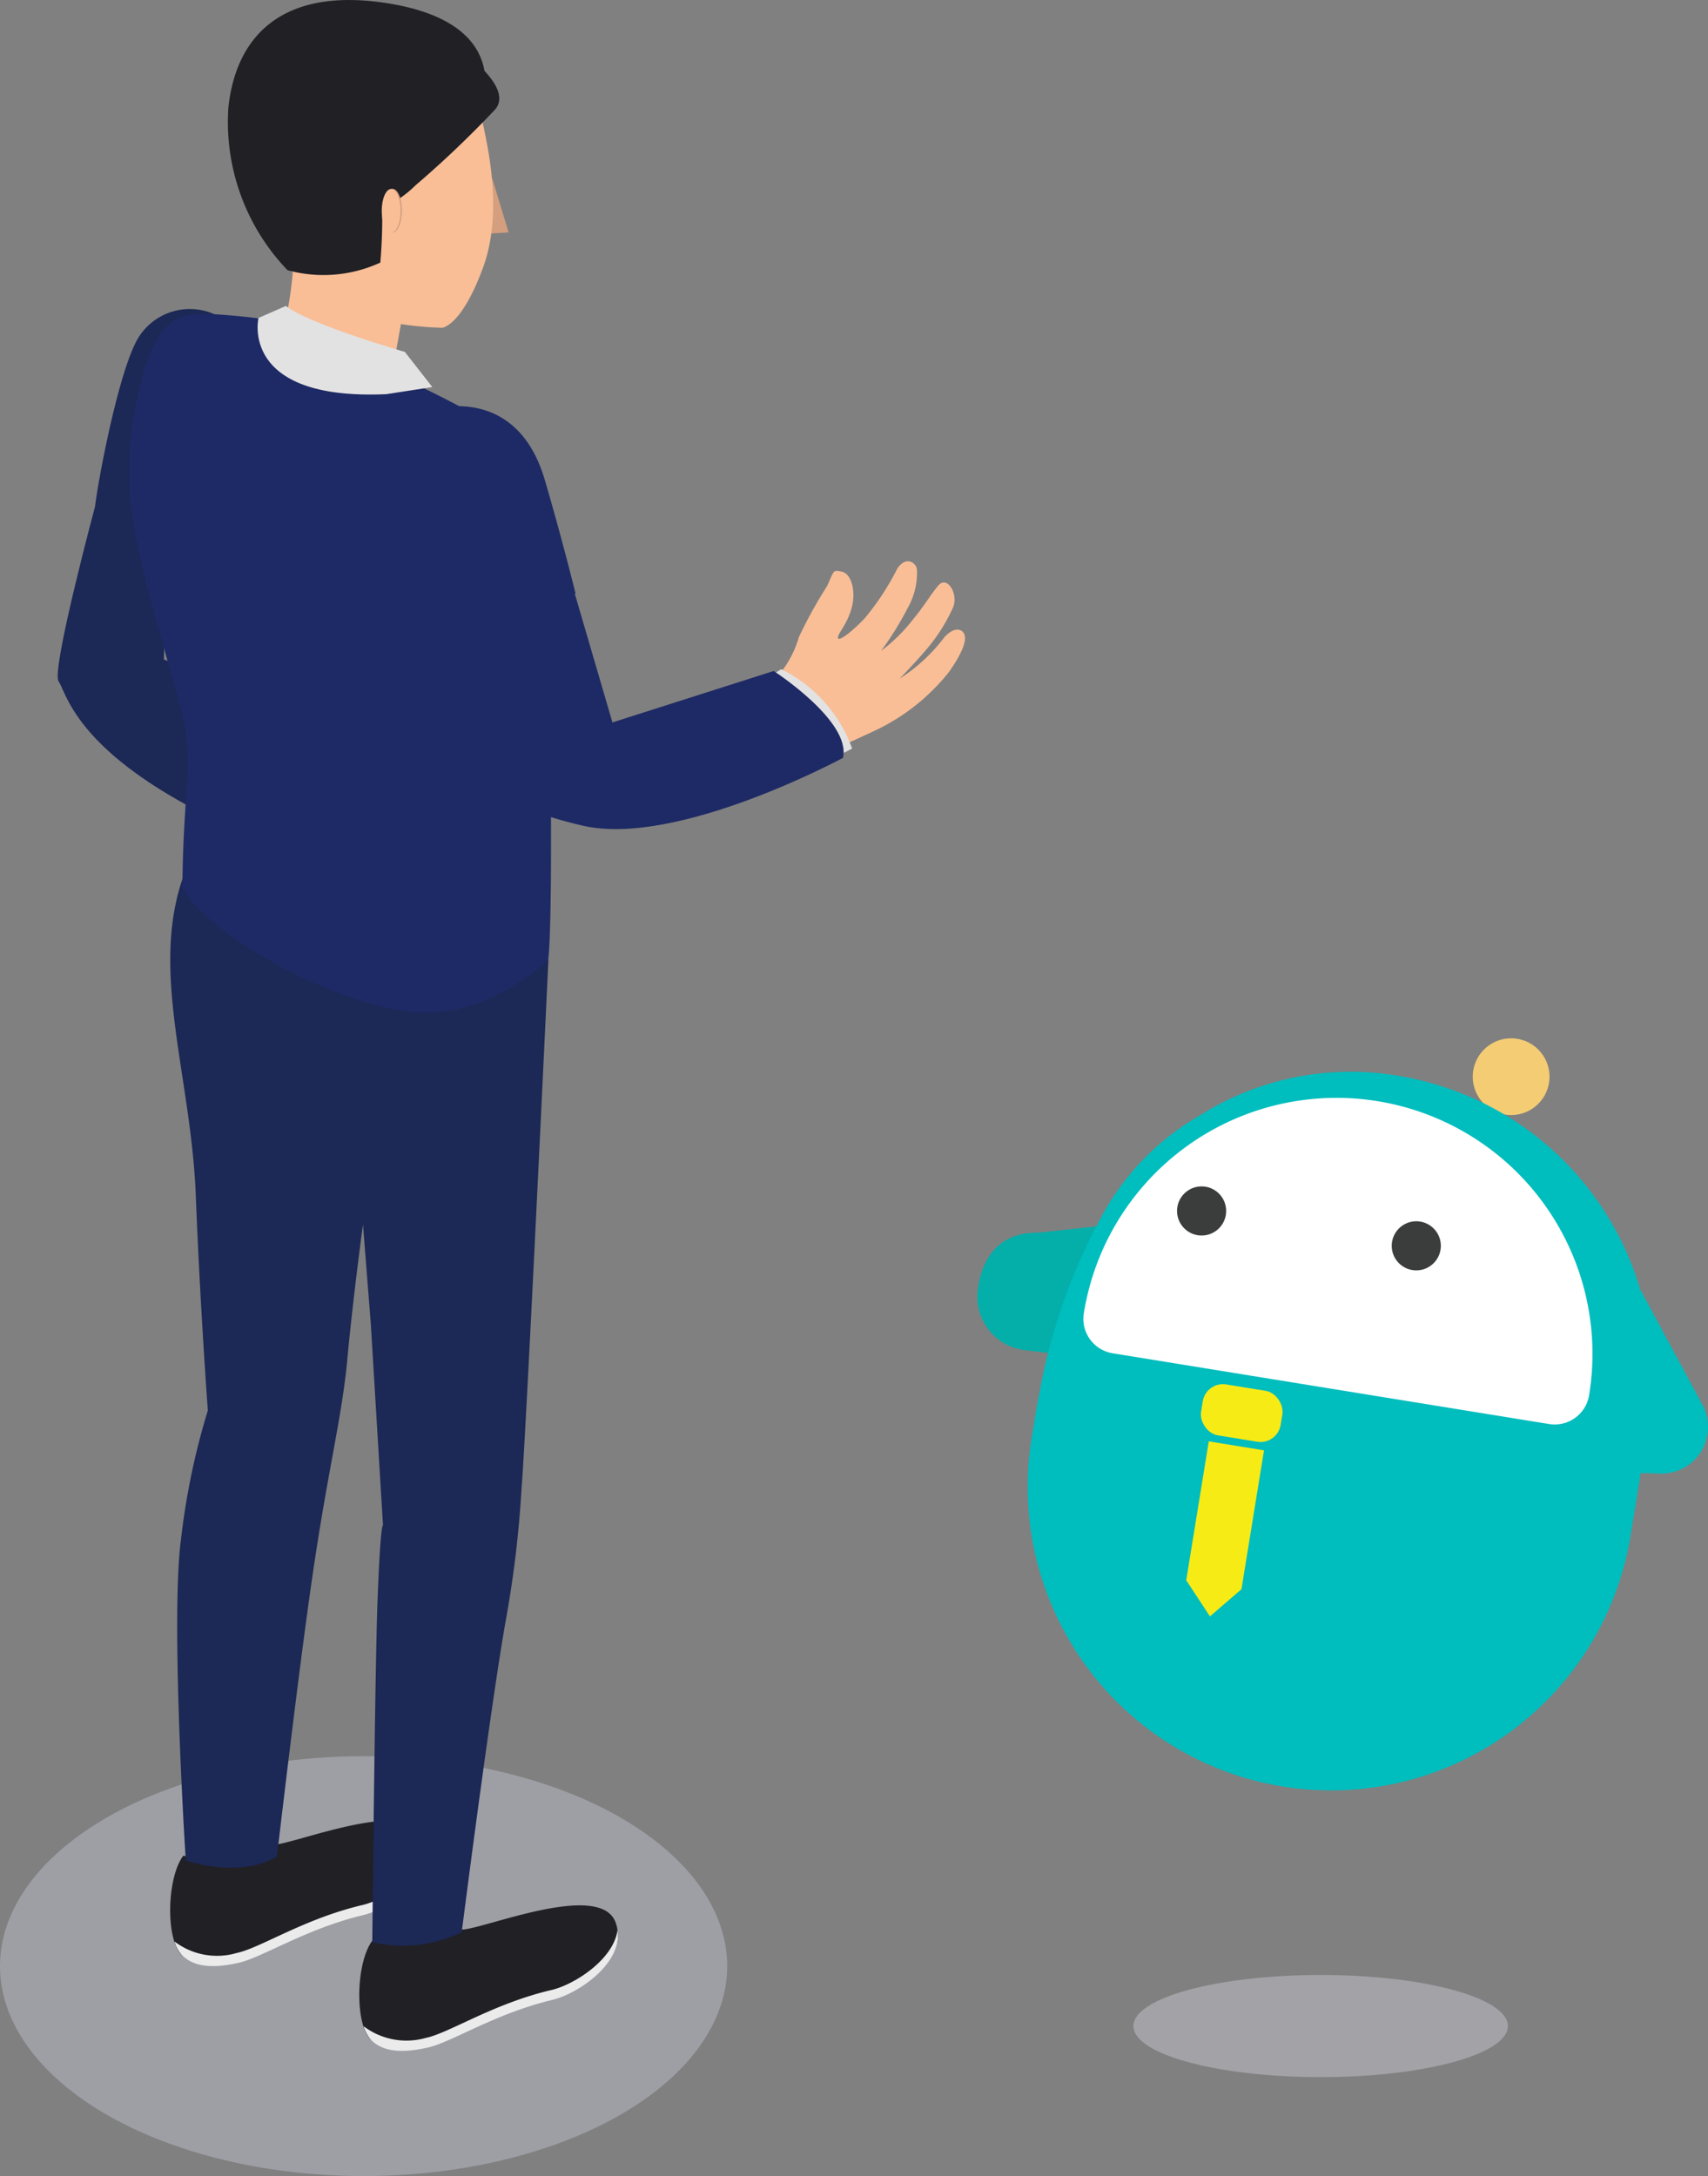
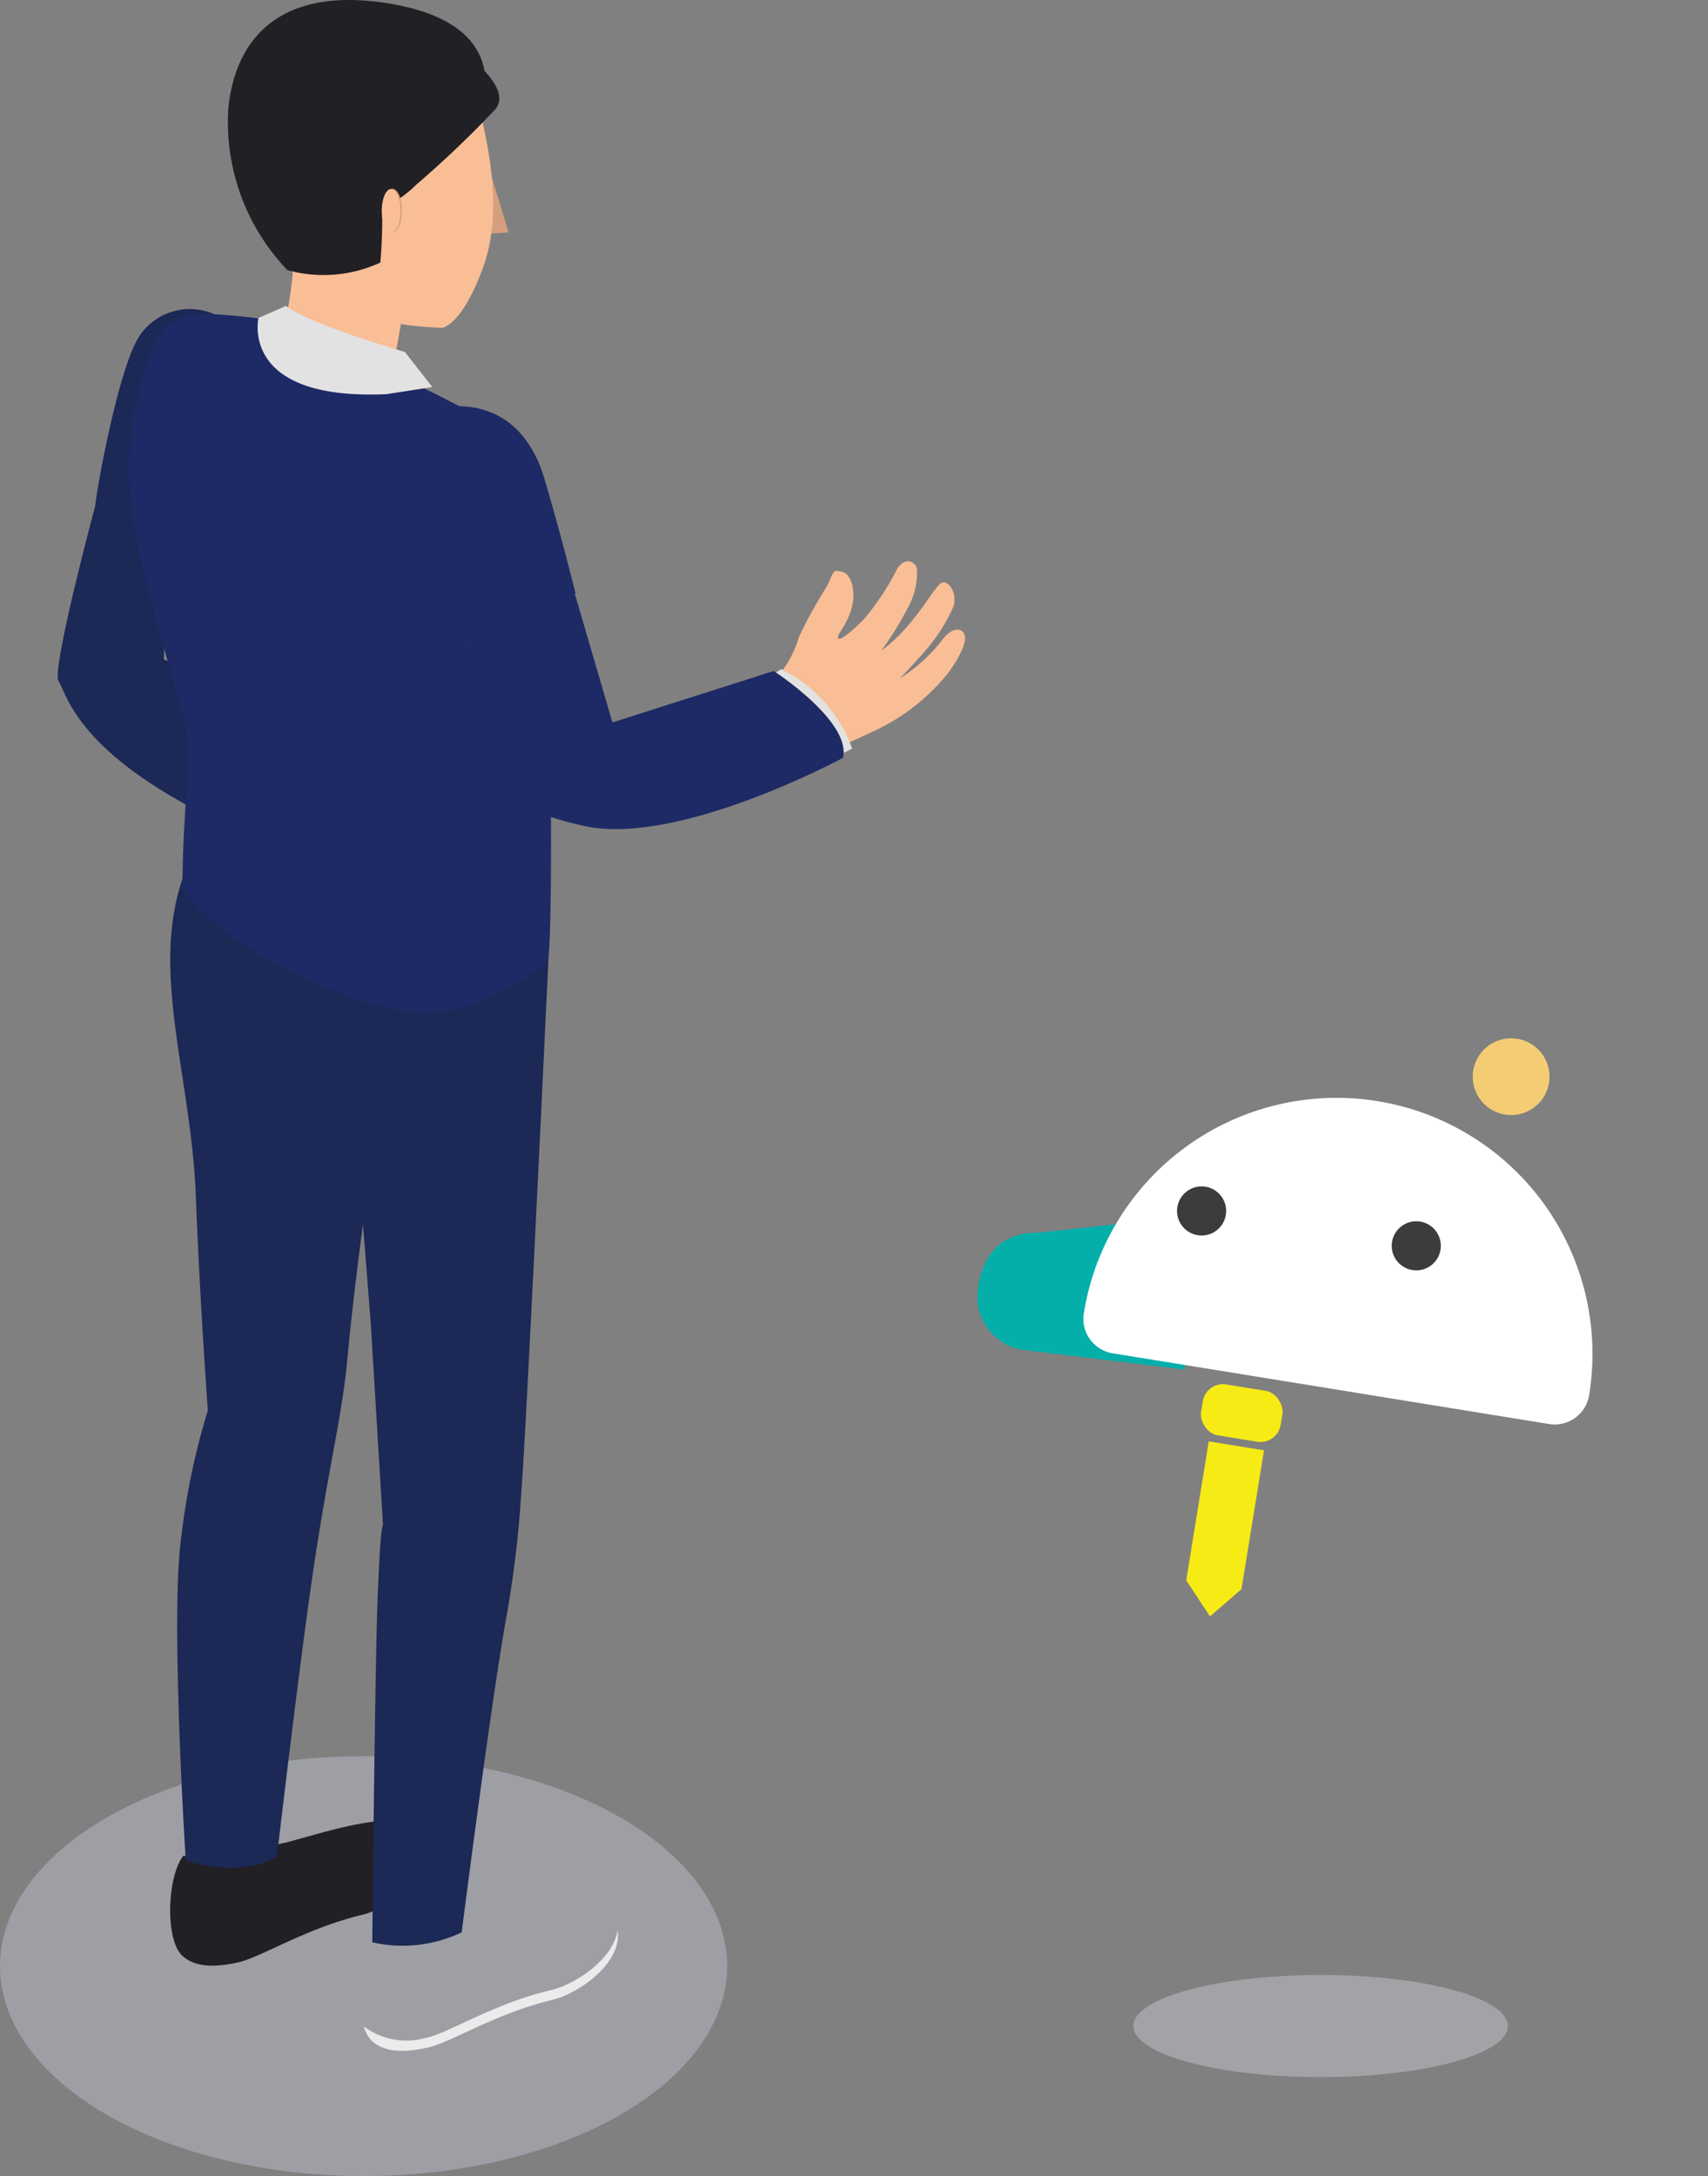
<svg xmlns="http://www.w3.org/2000/svg" width="112.299" height="143.073" viewBox="0 0 112.299 143.073">
  <rect x="0" y="0" width="112.299" height="143.073" fill="#808080" stroke="none" />
  <g id="グループ_339" data-name="グループ 339" transform="translate(-616.742 -2298.025)">
    <g id="グループ_335" data-name="グループ 335" transform="translate(-815.729 1442.209)">
      <path id="パス_9893" data-name="パス 9893" d="M1441.224,858.942l1.086,3.582-1.235.075A34.082,34.082,0,0,1,1441.224,858.942Z" transform="translate(23.602 8.574)" fill="#d49f7e" />
      <ellipse id="楕円形_25" data-name="楕円形 25" cx="23.907" cy="13.803" rx="23.907" ry="13.803" transform="translate(1432.47 971.284)" fill="#cacddc" opacity="0.4" style="isolation: isolate" />
      <path id="パス_9894" data-name="パス 9894" d="M1436.148,863.867c-.251,2.224-2.908,11.81-2.339,15.089s9.631,8.774,9.631,8.774l1.254-5.615-5.016-4.919,1.359-9.306Z" transform="translate(3.455 22.084)" fill="#f9be96" />
      <path id="パス_9895" data-name="パス 9895" d="M1435.951,864.7s-2.9,10.811-2.41,11.525,1.025,4.11,8.485,8.175l1.385.584-2.186-9.875-.76-.314.131-5.136-1.3-4.155Z" transform="translate(2.78 24.378)" fill="#1c2855" />
      <path id="パス_9896" data-name="パス 9896" d="M1442.025,861.609a3.973,3.973,0,0,0-5.046,1.527c-1.329,2.2-2.71,9.777-2.838,11.065,0,0,1.868,2.591,4.668,2.16Z" transform="translate(4.586 14.89)" fill="#1c2855" />
-       <path id="パス_9897" data-name="パス 9897" d="M1439.644,891.594a7.8,7.8,0,0,0,5.858-.719c1.411,0,9.081-3.234,10.125-.483.906,2.422-2.414,4.656-4.215,5.08-3.878.936-6.734,2.875-8.291,3.159-1.161.243-2.654.4-3.582-.505C1438.465,897.071,1438.559,893.028,1439.644,891.594Z" transform="translate(17.313 91.808)" fill="#202025" />
      <path id="パス_9898" data-name="パス 9898" d="M1442.944,896.807c1.561-.326,4.417-2.253,8.3-3.159,1.482-.359,4.043-1.991,4.309-3.93.337,2.224-2.658,4.215-4.309,4.593-3.878.936-6.734,2.875-8.3,3.159-1.156.243-2.654.4-3.582-.505a2.381,2.381,0,0,1-.5-.925A4.657,4.657,0,0,0,1442.944,896.807Z" transform="translate(17.52 92.999)" fill="#ebebeb" />
      <path id="パス_9899" data-name="パス 9899" d="M1436.326,890.1a7.746,7.746,0,0,0,5.858-.708c1.411,0,9.081-3.245,10.126-.483.905,2.411-2.415,4.645-4.215,5.08-3.867.936-6.734,2.864-8.295,3.159-1.156.243-2.654.4-3.582-.505C1435.143,895.578,1435.24,891.531,1436.326,890.1Z" transform="translate(8.2 87.72)" fill="#202025" />
-       <path id="パス_9900" data-name="パス 9900" d="M1439.624,895.307c1.557-.326,4.425-2.253,8.291-3.159,1.486-.359,4.046-1.98,4.308-3.919.337,2.223-2.654,4.215-4.308,4.593-3.867.936-6.734,2.867-8.291,3.159-1.161.243-2.654.4-3.582-.505a2.333,2.333,0,0,1-.506-.924A4.607,4.607,0,0,0,1439.624,895.307Z" transform="translate(8.41 88.915)" fill="#ebebeb" />
      <path id="パス_9901" data-name="パス 9901" d="M1436.171,914.663a47,47,0,0,1,1.759-8.43s-.527-7.247-.789-14.116c-.3-7.8-3-14.658-.865-20.872l24.047,5.342s-1.456,31.08-1.771,34.842a71.3,71.3,0,0,1-1.055,8.725c-1.052,6.034-2.875,20.386-2.875,20.386a8.98,8.98,0,0,1-5.88.655s.18-18.143.348-22.5c.2-5.267.359-4.9.359-4.9l-.8-13.221-.517-6.577s-.662,4.829-1.055,9.137c-.378,3.762-1.284,7.164-2.294,14.161-.887,6.068-2.31,18.271-2.31,18.271-2.549,1.475-5.993.251-5.993.251S1435.456,919.929,1436.171,914.663Z" transform="translate(8.205 42.324)" fill="#1c2855" />
      <path id="パス_9902" data-name="パス 9902" d="M1437.335,876.476c1.83.094,3.159.569,3.421,0a25.514,25.514,0,0,0,.423-2.856c-.21-.535-.4-1.1-.4-1.1-2.3-1.415-3.025-3.9-3.328-6.8-.516-4.952,2.16-9.283,7.112-9.8,4.646-.483,8.07,2.793,8.987,7.281.483,2.212,1.464,6.4.146,10.043-.749,2.044-1.7,3.657-2.654,3.972a21.173,21.173,0,0,1-2.751-.243h0s-.243,1.37-.412,2.257-.1,1.347,1.655,2.422-2.654,3.309-5.54,3.088-6.124-1.961-7.019-3.814C1435.995,878.868,1436.093,876.424,1437.335,876.476Z" transform="translate(10.541 0.15)" fill="#f9be96" />
      <path id="パス_9903" data-name="パス 9903" d="M1444.314,861.783c-.505,1.265.79,2.815,4.215,3.9s3.75-.318,3.75-.318a69.965,69.965,0,0,1,6.689,3.448c2.107,1.441,2.973,5.626,3.257,12.641.314,8.157.348,20.262.075,22.347,0,0-3.855,3.848-8.8,3.448s-13.243-4.773-15.254-8.157c.053-7.153.895-8.313-.266-12.431-2.654-9.482-4.046-13.3-2.759-19.566,1.052-5.173,2.549-5.817,4.593-5.765A43.159,43.159,0,0,1,1444.314,861.783Z" transform="translate(6.216 15.117)" fill="#1e2a65" />
      <path id="パス_9904" data-name="パス 9904" d="M1455.608,884.1c-4.054,1.055-5-1.527-5.54-3.646-1.288-5.121-1.98-9.744-2.942-12.641-1.137-3.436-2.317-3.983-3.99-4.649-1.95-.79-3.635.865-2.984,5.271a87.156,87.156,0,0,0,3.709,14.887c.505,1.6,1.632,4.436,3.328,5.806,2.107,1.684,5.271,1.613,10.01.431,2.025-.505,4.215-1.718,8.1-3.508,1.052-.487,1.834-.8,3.814-1.729a13.65,13.65,0,0,0,5.079-3.96c1.052-1.509,1.168-2.212.958-2.549s-.737-.337-1.287.3a11.292,11.292,0,0,1-2.917,2.695s1.284-1.325,1.969-2.178a11.281,11.281,0,0,0,1.538-2.508c.367-.876-.389-2.108-.958-1.445s-.853,1.265-1.9,2.519a10.736,10.736,0,0,1-1.875,1.789,20.63,20.63,0,0,0,1.729-2.781,4.71,4.71,0,0,0,.632-2.519c0-.453-.685-1-1.287-.124a17.093,17.093,0,0,1-2.179,3.316c-.929.958-1.707,1.52-1.729,1.243s.557-.79.884-1.905,0-2.3-.622-2.433-.494-.1-.988.958a30.217,30.217,0,0,0-1.845,3.339,6.887,6.887,0,0,1-1.665,2.878C1461.657,881.959,1459.456,883.126,1455.608,884.1Z" transform="translate(20.682 19.624)" fill="#f9be96" />
      <path id="パス_9905" data-name="パス 9905" d="M1441.906,863.026c2.71-.389,5.547.666,6.749,4.765s2.022,7.471,2.022,7.471a7.369,7.369,0,0,1-4.529,3.013c-3.234.779-4.406-.767-4.406-.767s-.895-4.3-1.453-7.221S1438.556,863.52,1441.906,863.026Z" transform="translate(19.633 19.571)" fill="#1e2a65" />
      <path id="パス_9906" data-name="パス 9906" d="M1453.363,860.475c-.307-1.759-1.774-3.788-6.663-4.488-6.681-.958-9.68,2.242-10.174,6.9a14.061,14.061,0,0,0,3.889,10.694,8.936,8.936,0,0,0,6.1-.5,34.459,34.459,0,0,0,.123-3.575,7.589,7.589,0,0,0,2.212-1.523,67.229,67.229,0,0,0,5.229-4.986C1454.692,862.249,1454.112,861.276,1453.363,860.475Z" transform="translate(10.961 0)" fill="#202025" />
      <ellipse id="楕円形_26" data-name="楕円形 26" cx="0.62" cy="1.437" rx="0.62" ry="1.437" transform="translate(1457.66 868.232)" fill="#d49f7e" />
      <ellipse id="楕円形_27" data-name="楕円形 27" cx="0.62" cy="1.437" rx="0.62" ry="1.437" transform="translate(1457.569 868.24)" fill="#f9be96" />
      <path id="パス_9907" data-name="パス 9907" d="M1450.822,873.587l1.576-.8a9.334,9.334,0,0,0-4.664-5.218l-2.1,1.31Z" transform="translate(36.1 32.248)" fill="#e3e2e2" />
      <path id="パス_9908" data-name="パス 9908" d="M1461,871.275s5.12,3.309,4.555,5.712c0,0-10.866,5.877-17.077,4.466s-6.435-3.4-6.435-3.4l-1.43-8.8,7.329-2.995,2.456,8.4Z" transform="translate(22.34 28.657)" fill="#1e2a65" />
      <path id="パス_9909" data-name="パス 9909" d="M1446.677,864.214s-6.274-1.8-7.824-3.024l-1.8.79s-1.3,5.443,8.4,5.012l3.028-.468Z" transform="translate(12.414 14.741)" fill="#e3e2e2" />
    </g>
    <g id="グループ_336" data-name="グループ 336" transform="translate(293.663 1923.728)">
      <g id="レイヤー_1" data-name="レイヤー 1" transform="translate(397.599 504.148)">
        <ellipse id="楕円形_34" data-name="楕円形 34" cx="12.312" cy="3.359" rx="12.312" ry="3.359" transform="translate(0 0)" fill="#d4d5e2" opacity="0.4" style="isolation: isolate" />
      </g>
      <g id="レイヤー_2" data-name="レイヤー 2" transform="translate(387.337 442.563)">
        <path id="パス_9928" data-name="パス 9928" d="M400.284,459.337l.7,9.98-10.537-1.282a3.538,3.538,0,0,1-3.085-3.939h0c.236-1.94,1.265-3.836,4.024-3.784Z" transform="translate(-387.337 -447.533)" fill="#04afaa" />
        <circle id="楕円形_35" data-name="楕円形 35" cx="2.525" cy="2.525" r="2.525" transform="translate(32.572)" fill="#f3cc74" />
-         <path id="パス_9929" data-name="パス 9929" d="M392.813,466.787a38.651,38.651,0,0,1,4.167-11.745,16.934,16.934,0,0,1,6.392-6.492,18.533,18.533,0,0,1,13-2.6,19.945,19.945,0,0,1,15.949,14.094c.026.044.056.084.082.129l4,7.413a3.067,3.067,0,0,1-2.789,4.521l-1.21-.035a.069.069,0,0,0-.07.058l-.659,4.057a19.947,19.947,0,0,1-22.888,16.492h0a19.949,19.949,0,0,1-16.492-22.888l.347-2.133v0C392.7,467.382,392.758,467.1,392.813,466.787Z" transform="translate(-388.726 -443.487)" fill="#00bdbe" />
        <path id="長方形_145" data-name="長方形 145" d="M2.291,0H31.368A2.291,2.291,0,0,1,33.66,2.291v.031a16.83,16.83,0,0,1-16.83,16.83h0A16.83,16.83,0,0,1,0,2.323V2.291A2.291,2.291,0,0,1,2.291,0Z" transform="matrix(-0.987, -0.16, 0.16, -0.987, 39.857, 25.729)" fill="#fff" />
        <g id="グループ_208" data-name="グループ 208" transform="translate(13.131 9.738)">
          <circle id="楕円形_36" data-name="楕円形 36" cx="1.615" cy="1.615" r="1.615" transform="translate(14.115 2.292)" fill="#3b3d3d" />
          <circle id="楕円形_37" data-name="楕円形 37" cx="1.615" cy="1.615" r="1.615" fill="#3b3d3d" />
        </g>
        <g id="グループ_210" data-name="グループ 210" transform="translate(13.735 22.541)">
          <rect id="長方形_146" data-name="長方形 146" width="5.303" height="3.393" rx="1.343" transform="matrix(-0.987, -0.16, 0.16, -0.987, 5.994, 4.2)" fill="#f7eb16" />
          <g id="グループ_209" data-name="グループ 209" transform="translate(0 3.961)">
            <path id="パス_9930" data-name="パス 9930" d="M411.97,480.814l-1.483,9.132-2.072,1.785-1.559-2.375,1.483-9.133Z" transform="translate(-406.856 -480.224)" fill="#f7eb16" />
          </g>
        </g>
      </g>
    </g>
  </g>
</svg>